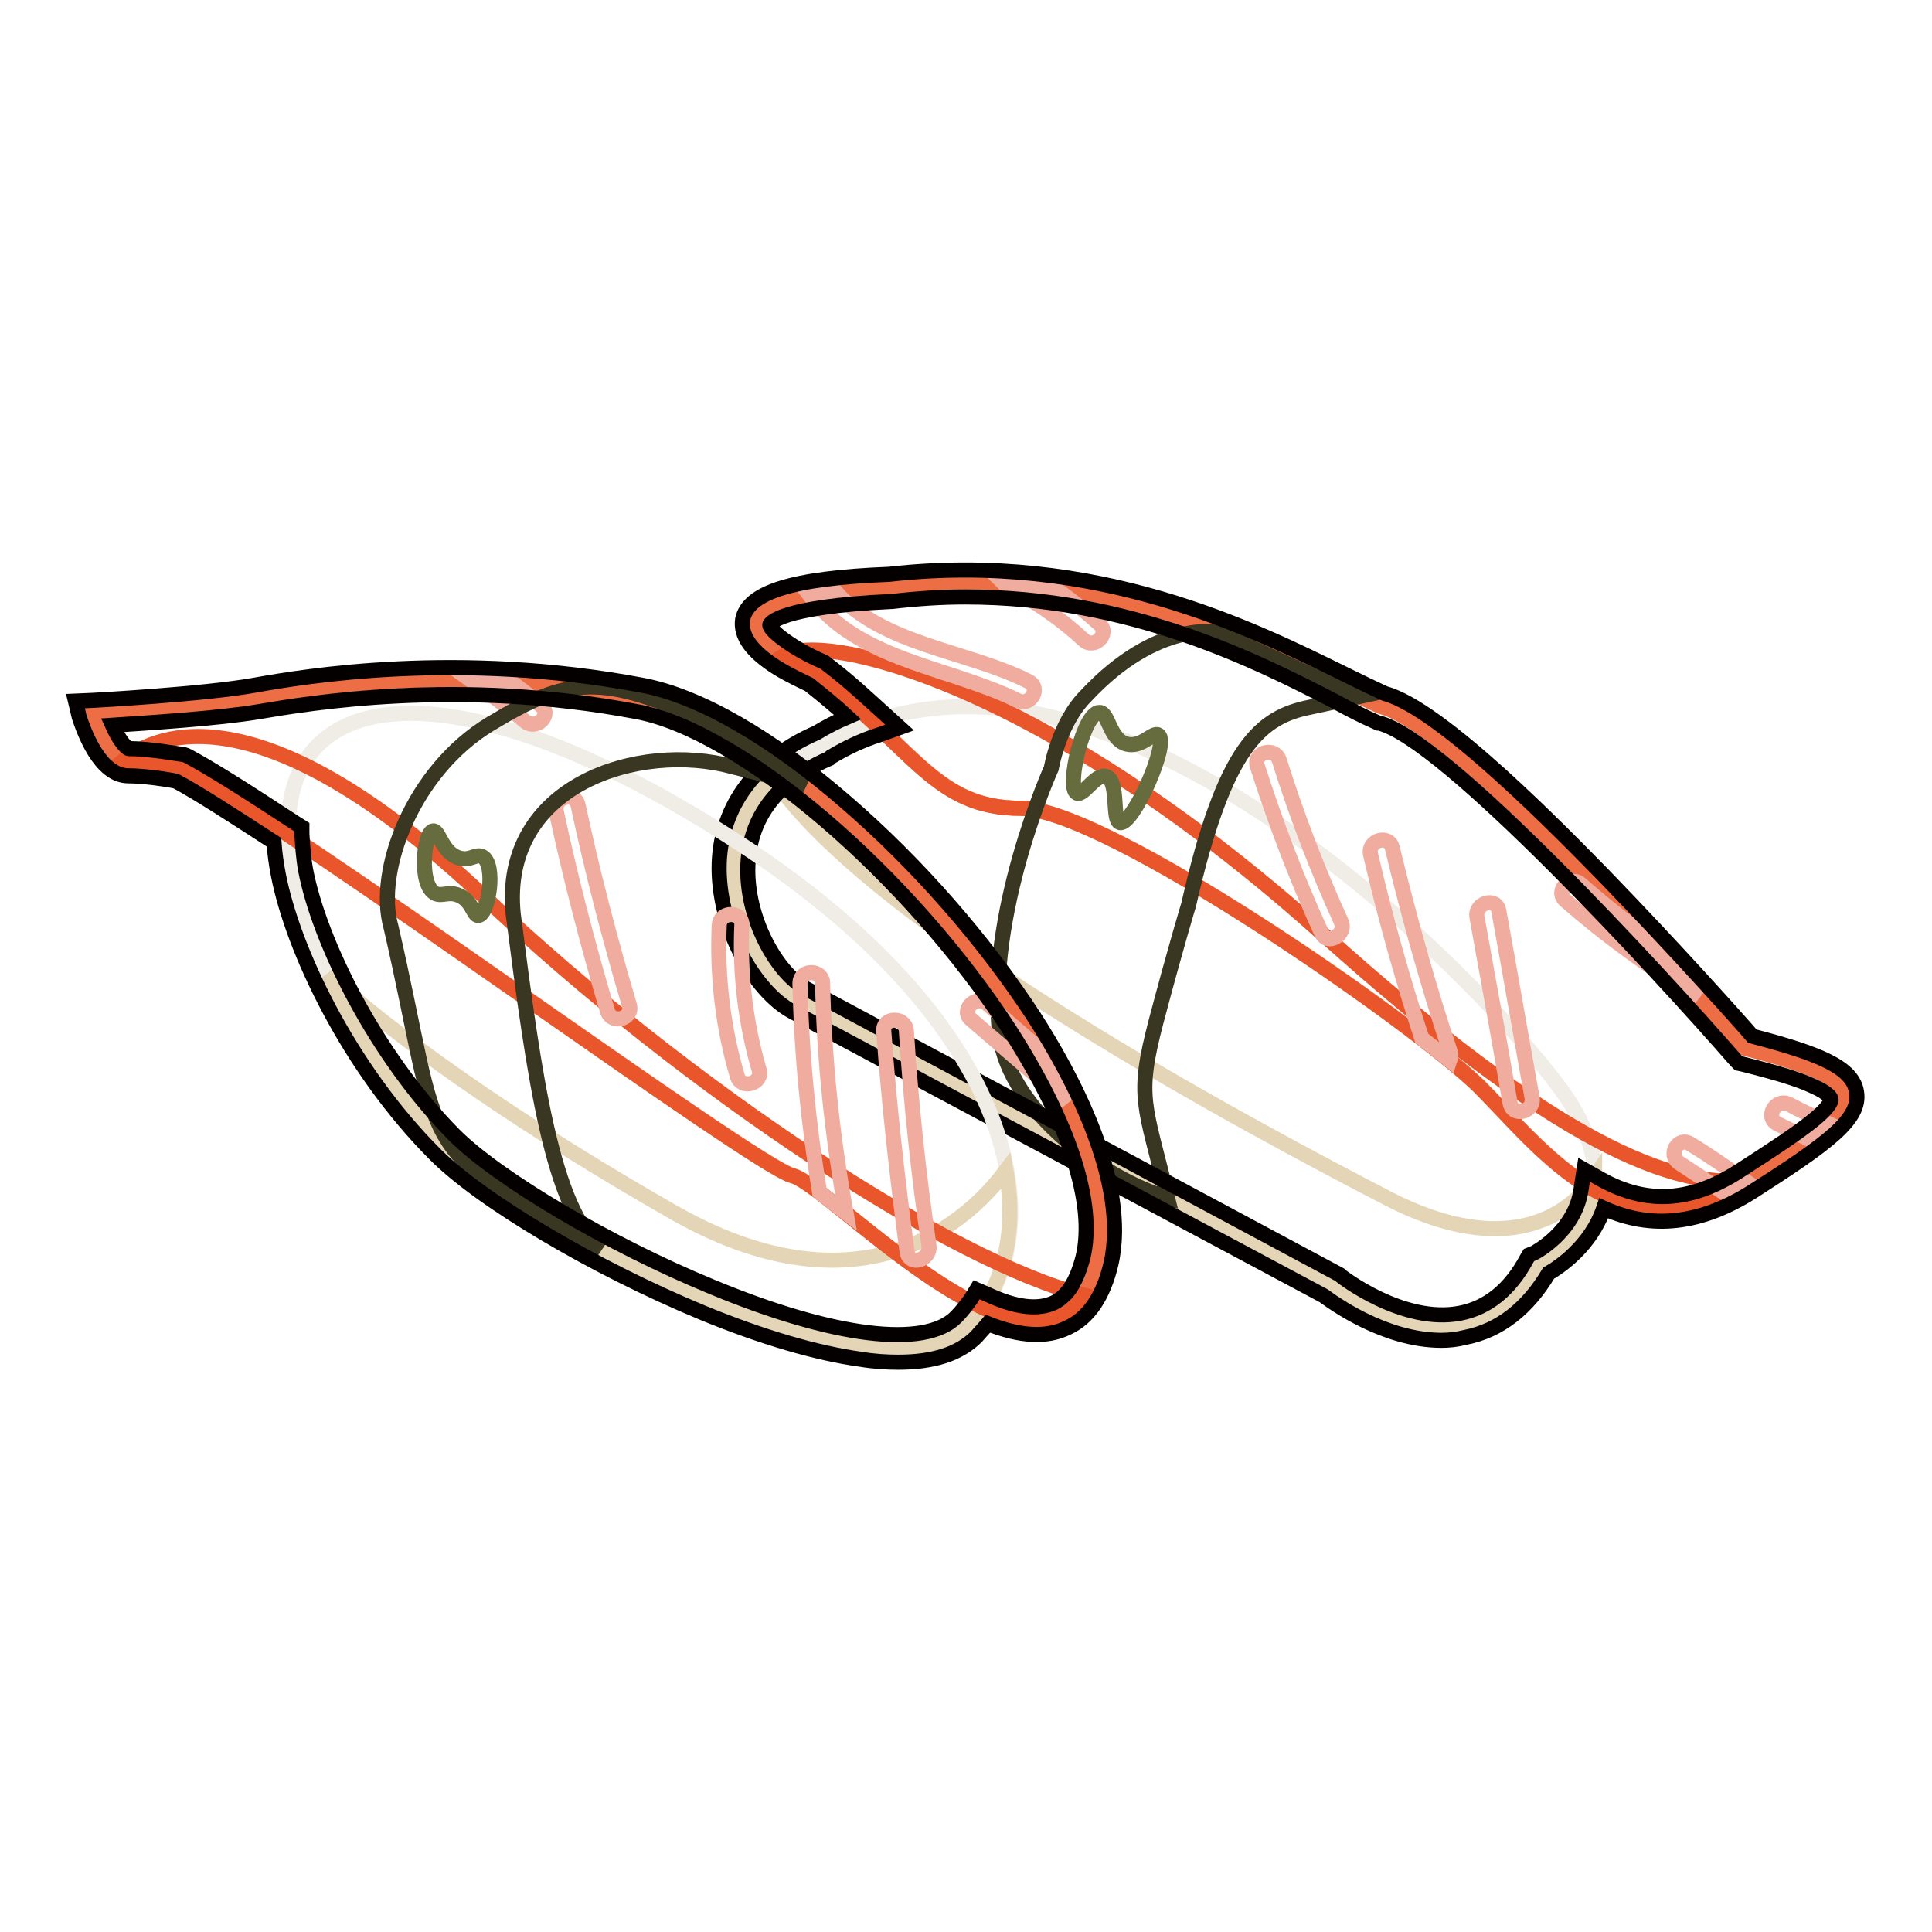
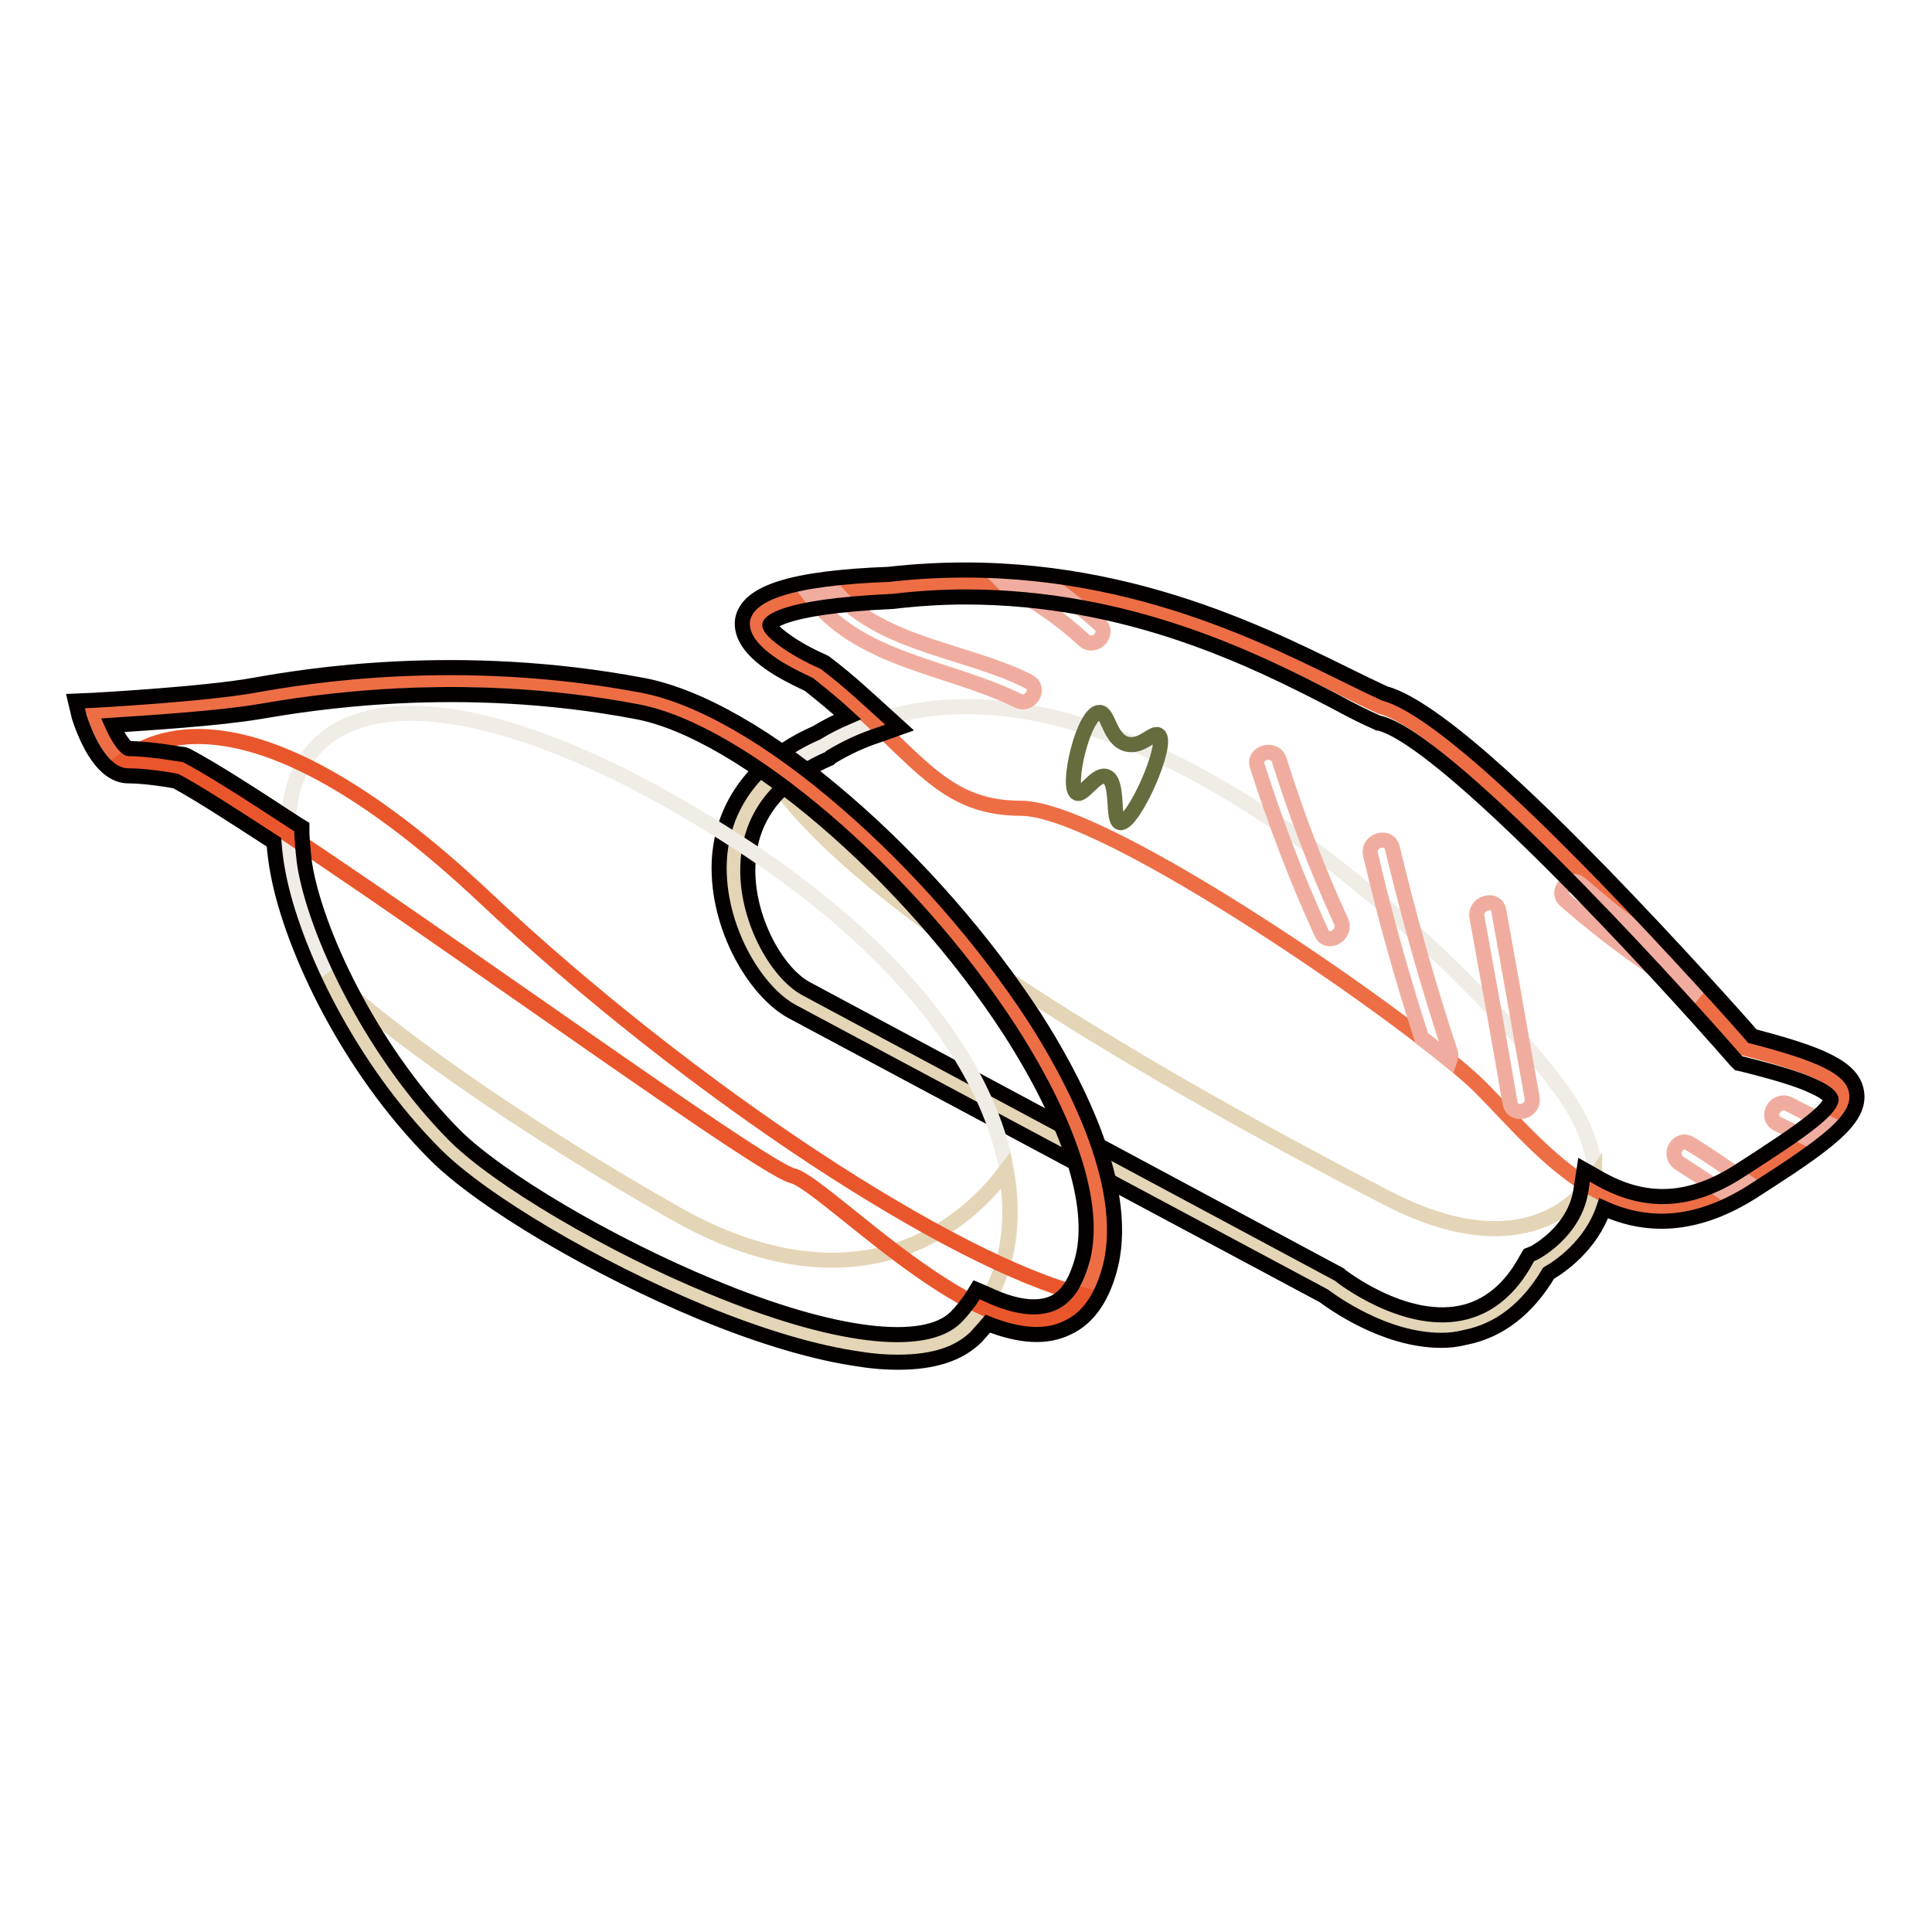
<svg xmlns="http://www.w3.org/2000/svg" version="1.1" x="0px" y="0px" viewBox="0 0 256 256" enable-background="new 0 0 256 256" xml:space="preserve">
  <g>
    <path stroke-width="2" fill-opacity="0" stroke="#f0ece6" d="M105.8,132.4l70.6,37.8c0,0,17.9,14.3,27.4-2.7c0,0,14.7-7.1,3-23.2c-11.8-16.1-62-66.7-97.7-45.6 C89.6,107.1,98.1,128.3,105.8,132.4z" />
    <path stroke-width="2" fill-opacity="0" stroke="#e4d5b6" d="M211.3,156c-4.4,6.6-13.5,9.9-27.2,2.9c-17.6-9.1-68.5-36.1-81.7-55.9c-10.4,9.8-3.2,25.9,3.4,29.4 l70.6,37.8c0,0,17.9,14.3,27.4-2.7C203.8,167.5,211.3,163.9,211.3,156z" />
    <path stroke-width="2" fill-opacity="0" stroke="#ed6e45" d="M108.2,89.2c13.1,10.1,15.8,17.9,27.1,17.9c11.3,0,52.4,28.6,60.8,36.9c8.3,8.3,18.8,22.9,35.1,12.5 c16.4-10.4,18.5-12.8,0-17.6c0,0-37.2-42.6-48.3-45.3c-11.2-5.1-33.6-19.3-64.9-15.8C84.8,79.4,108.2,89.2,108.2,89.2z" />
-     <path stroke-width="2" fill-opacity="0" stroke="#ea562b" d="M231.2,156.5c-9.7,0.6-24.4-4.4-56.1-32.9c-36.7-32.9-65.9-40.1-71.3-36.7c2.1,1.3,4.3,2.3,4.3,2.3 c13.1,10.1,15.8,17.9,27.1,17.9c11.3,0,52.4,28.6,60.8,36.9C204.4,152.4,214.8,166.9,231.2,156.5 C231.2,156.5,231.2,156.5,231.2,156.5L231.2,156.5z" />
    <path stroke-width="2" fill-opacity="0" stroke="#f0ad9f" d="M184.5,112.4c-0.4-1.9-3.3-1.1-2.9,0.8c1.9,8.2,4.2,16.4,6.8,24.4c1.3,1,2.6,2,3.7,2.9 c0.1-0.3,0.2-0.7,0.1-1C189.2,130.5,186.7,121.5,184.5,112.4L184.5,112.4z M175.1,123.6c0.8,1.8,3.4,0.2,2.6-1.5 c-3.2-7-5.9-14.1-8.2-21.4c-0.6-1.8-3.5-1-2.9,0.8C169,109,171.8,116.4,175.1,123.6z M203,145.4c-1.5-8.3-2.9-16.5-4.4-24.7 c-0.3-1.9-3.2-1.1-2.9,0.8c1.5,8.3,3,16.5,4.4,24.7C200.5,148.1,203.4,147.3,203,145.4z M216.7,123c-2.5-1.8-4.9-3.8-7.2-5.8 c-1.4-1.3-3.5,0.8-2.1,2.1c5.5,4.8,11.4,9.1,17.7,12.8C222.7,129.5,219.8,126.4,216.7,123L216.7,123z M237,146.3 c-1.7-0.8-3.2,1.7-1.5,2.6c1.4,0.7,2.7,1.3,4.1,2c1-0.7,1.8-1.4,2.5-2.1C240.4,148,238.7,147.2,237,146.3z M222.5,154.1 c2,1.3,4,2.6,6,4c0.9-0.4,1.8-1,2.7-1.5c0,0,0.1-0.1,0.1-0.1c-2.4-1.7-4.8-3.4-7.3-4.9C222.4,150.5,220.9,153,222.5,154.1 L222.5,154.1z M133.6,77.8c3.6,1.9,7,4.2,10,7c1.4,1.3,3.5-0.8,2.1-2.1c-1.8-1.6-3.6-3.1-5.6-4.5c-2.2-0.3-4.5-0.5-6.9-0.7 C133.3,77.6,133.4,77.7,133.6,77.8z M136.3,90.3c-8.1-4.1-19.3-4.8-25.6-11.9c-1.3,0.1-2.4,0.3-3.4,0.5c6.6,8.7,18.3,9.4,27.5,13.9 C136.5,93.7,138,91.2,136.3,90.3z" />
-     <path stroke-width="2" fill-opacity="0" stroke="#393621" d="M157.5,119.9c4.8-21.2,9.6-24.9,16.1-26.2l6.5-1.4l-18.6-8.5c0,0-8.1-1.8-17.6,8.4 c-3.6,3.6-4.6,9.6-4.6,9.6s-8.8,19.5-6.8,35.5c1.3,9.8,13.6,18.9,22.2,21.4c-3-12.5-4.2-13.1-1.5-23.4 C155.9,125.1,157.5,119.9,157.5,119.9z" />
    <path stroke-width="2" fill-opacity="0" stroke="#666c3e" d="M145.7,94.4c-2.1-0.1-4.5,10-3,10.7c0.9,0.4,2.5-2.7,3.9-2.2c1.7,0.6,0.7,5.8,1.8,6.1 c1.7,0.4,6.6-10.6,5.1-11.6c-0.7-0.5-2.2,1.7-4.2,1.2C147,98,146.9,94.4,145.7,94.4z" />
    <path stroke-width="2" fill-opacity="0" stroke="#040000" d="M191,177.6c-7.6,0-14.5-5.1-15.6-5.9L104.9,134c-4.9-2.7-9.9-11.2-9.6-19.7c0.3-7.6,4.9-13.7,12.9-17.2 c1.3-0.8,2.7-1.5,4.1-2.1c-1.4-1.3-3.1-2.7-5.1-4.3c-0.6-0.3-2.4-1.1-4.2-2.2c-3.5-2.2-4.9-4.3-4.6-6.4c0.7-3.6,6.5-5.5,19.4-6 c27.5-3.1,48.1,7.2,60.5,13.3c2,1,3.7,1.8,5.2,2.5c7.5,2,23.6,18.6,29,24.1c9.4,9.7,17.9,19.2,19.7,21.3c8.8,2.3,13.3,4.1,13.8,7.4 c0.6,3.6-3.8,6.8-13.8,13.2c-6.8,4.3-13.3,5.1-19.7,2.2c-1.7,5-5.9,7.8-7.3,8.6c-2.8,4.7-6.5,7.6-11,8.5 C193,177.5,192,177.6,191,177.6L191,177.6z M127.9,79.1c-3.1,0-6.3,0.2-9.7,0.6h-0.1C103,80.4,102,82.7,102,82.8 c0,0.8,3.2,3.2,6.9,4.8l0.2,0.1l0.2,0.1c3.3,2.5,5.8,4.9,7.7,6.6l2.2,2l-2.8,1c-2.2,0.7-4.3,1.7-6.3,2.9l-0.1,0.1l-0.1,0.1 c-4.7,2-10.5,6.1-10.8,14.1c-0.3,7,3.8,14.3,7.7,16.4l70.7,37.9l0.1,0.1c0.1,0.1,8.3,6.5,15.9,5c3.6-0.7,6.6-3.1,8.8-7.2l0.3-0.5 l0.5-0.2c0.1,0,5.6-2.8,6.4-8.5l0.4-2.6l2.3,1.3c6,3.3,11.8,3,18.2-1.1c4.5-2.9,7.7-5,9.8-6.7c2.6-2.1,2.5-2.9,2.4-2.9 c0,0-0.1-0.7-2.4-1.7c-1.9-0.9-4.9-1.8-9.3-2.9l-0.5-0.1l-0.4-0.4c-10.2-11.7-38.7-42.7-47.3-44.7l-0.1,0l-0.2-0.1 c-1.6-0.7-3.4-1.6-5.4-2.7C166.2,87.4,149.6,79.1,127.9,79.1L127.9,79.1z" />
    <path stroke-width="2" fill-opacity="0" stroke="#f0ece6" d="M38.8,115.7c1.7,9.1,8.8,24.6,20.3,36s58.1,35.1,69.1,24.1c11-11,8.8-38.8-30.6-64.3 C58.1,86,34,90.7,38.8,115.7L38.8,115.7z" />
    <path stroke-width="2" fill-opacity="0" stroke="#e4d5b6" d="M89,160.5c-17.5-10-34.3-21.2-45.6-31.3c3.5,7.5,8.8,15.7,15.6,22.5c11.5,11.5,58.1,35.1,69.1,24.1 c4.5-4.5,6.8-11.9,5.2-20.7C125.5,165.5,110.5,172.9,89,160.5L89,160.5z" />
    <path stroke-width="2" fill-opacity="0" stroke="#ed6e45" d="M24.1,101.8c15.7,8.3,76,52.8,81,54c5,1.2,34.9,34,40.3,11.3c5.4-22.6-36.7-70.1-60.6-74.7 c-23.9-4.6-43.8-1.2-50.7,0c-6.9,1.2-21.7,2-21.7,2s2,6.5,4.8,6.5C19.9,101,24.1,101.8,24.1,101.8z" />
    <path stroke-width="2" fill-opacity="0" stroke="#ea562b" d="M143.6,171.6c-17.2-4.3-51.9-26.8-79.6-52.9C34.9,91.4,21,97,16.3,100.8c0.3,0.1,0.5,0.2,0.8,0.2 c2.8,0,6.9,0.8,6.9,0.8c15.7,8.3,76,52.8,81,54C109.7,156.9,135.3,184.7,143.6,171.6z" />
-     <path stroke-width="2" fill-opacity="0" stroke="#f0ad9f" d="M98.3,122.6c0.1-1.9-2.9-1.9-3,0c-0.3,6.8,0.5,13.6,2.4,20c0.5,1.8,3.4,1,2.9-0.8 C98.8,135.6,98,129.1,98.3,122.6z M109,130.3c0-1.9-3-1.9-3,0c0.2,9.3,1.1,18.5,2.6,27.7c1,0.8,2.2,1.7,3.5,2.7 C110.3,150.7,109.2,140.5,109,130.3z M120.1,136.6c-0.1-1.9-3.1-1.9-3,0c0.7,9.8,1.8,19.5,3.1,29.3c0.3,1.9,3.1,1.1,2.9-0.8 C121.7,155.6,120.7,146.1,120.1,136.6z M137.4,138.7c-2.2-1.9-4.4-3.8-6.6-5.7c-1.5-1.3-3.6,0.9-2.1,2.1c4.2,3.6,8.4,7.3,12.7,10.9 C140.2,143.7,138.8,141.2,137.4,138.7L137.4,138.7z M80.5,134c0.6,1.8,3.4,1,2.9-0.8c-2.6-8.8-4.9-17.6-6.8-26.5 c-0.4-1.9-3.3-1.1-2.9,0.8C75.6,116.4,77.9,125.2,80.5,134z M69.6,95.6c1.5,1.2,3.6-0.9,2.1-2.1c-1.3-1.1-2.6-2.1-3.9-3.1 c-1.8-0.1-3.6-0.2-5.3-0.2C64.9,91.9,67.3,93.7,69.6,95.6z" />
-     <path stroke-width="2" fill-opacity="0" stroke="#393621" d="M97.1,101.6C84.7,98.2,66.3,104,68,121.1c2.8,21.8,5.2,39.1,11.7,44.4c-25.4-13.8-20.9-12.4-27.9-42.7 c-2.1-7.4,2.9-20.7,13.2-26.9s14.7-6.8,29.3,0c3.7,1.6,12.4,8.1,12.4,8.1L97.1,101.6L97.1,101.6z" />
-     <path stroke-width="2" fill-opacity="0" stroke="#666c3e" d="M63.9,113.5c1.9,1,0.8,7.7-0.5,7.8c-0.7,0.1-0.8-2-2.7-2.7c-1.3-0.5-2.1,0.2-3-0.2 c-2.3-1.1-1.5-8.2-0.3-8.3c0.8-0.1,1.2,3,3.5,3.6C62.3,114.1,63,113.1,63.9,113.5z" />
    <path stroke-width="2" fill-opacity="0" stroke="#040000" d="M119,180.5c-1.5,0-3.2-0.1-5-0.4c-5.8-0.8-13-2.9-21-6.2C78.8,168,63.9,159.2,57.7,153 c-11.6-11.6-18.9-27.3-20.8-37c-0.3-1.5-0.5-3-0.6-4.4c-6-3.9-10.2-6.6-13-8.1c-0.9-0.2-4.2-0.7-6.3-0.7c-3.8,0-5.9-6-6.5-7.8 L10,92.9l2.3-0.1c0.1,0,14.7-0.8,21.4-2c6.7-1.2,27-4.6,51.4,0c7.5,1.4,17.1,6.9,27,15.5c9.5,8.2,18.3,18.3,24.9,28.4 c4.9,7.6,12.7,21.9,10.2,32.8c-1,4.2-2.9,7.1-5.7,8.4c-2.8,1.4-6.3,1.2-10.6-0.5c-0.5,0.6-1,1.1-1.5,1.7 C127.1,179.4,123.7,180.5,119,180.5z M14.9,96.1c0.8,1.8,1.8,3.1,2.2,3.1c2.9,0,7.1,0.8,7.3,0.8l0.3,0.1l0.2,0.1 c3,1.6,7.6,4.5,14.3,8.9l0.8,0.5l0,0.9c0.1,1.5,0.2,3.2,0.5,4.8c1.8,9.4,9.2,24.5,19.7,35.1c5.8,5.8,20.5,14.5,34.1,20.1 c16.1,6.7,28.3,8.2,32.4,4c0.7-0.7,1.3-1.5,1.9-2.3l0.8-1.3l1.4,0.6c3.8,1.8,6.8,2.1,8.9,1.1c1.8-0.9,3-2.9,3.8-6 c1.7-7.1-1.8-17.8-9.7-30.1C120.5,116,98.3,96.9,84.4,94.3c-23.7-4.5-43.6-1.1-50.1,0C29,95.2,19.4,95.8,14.9,96.1L14.9,96.1z" />
  </g>
</svg>